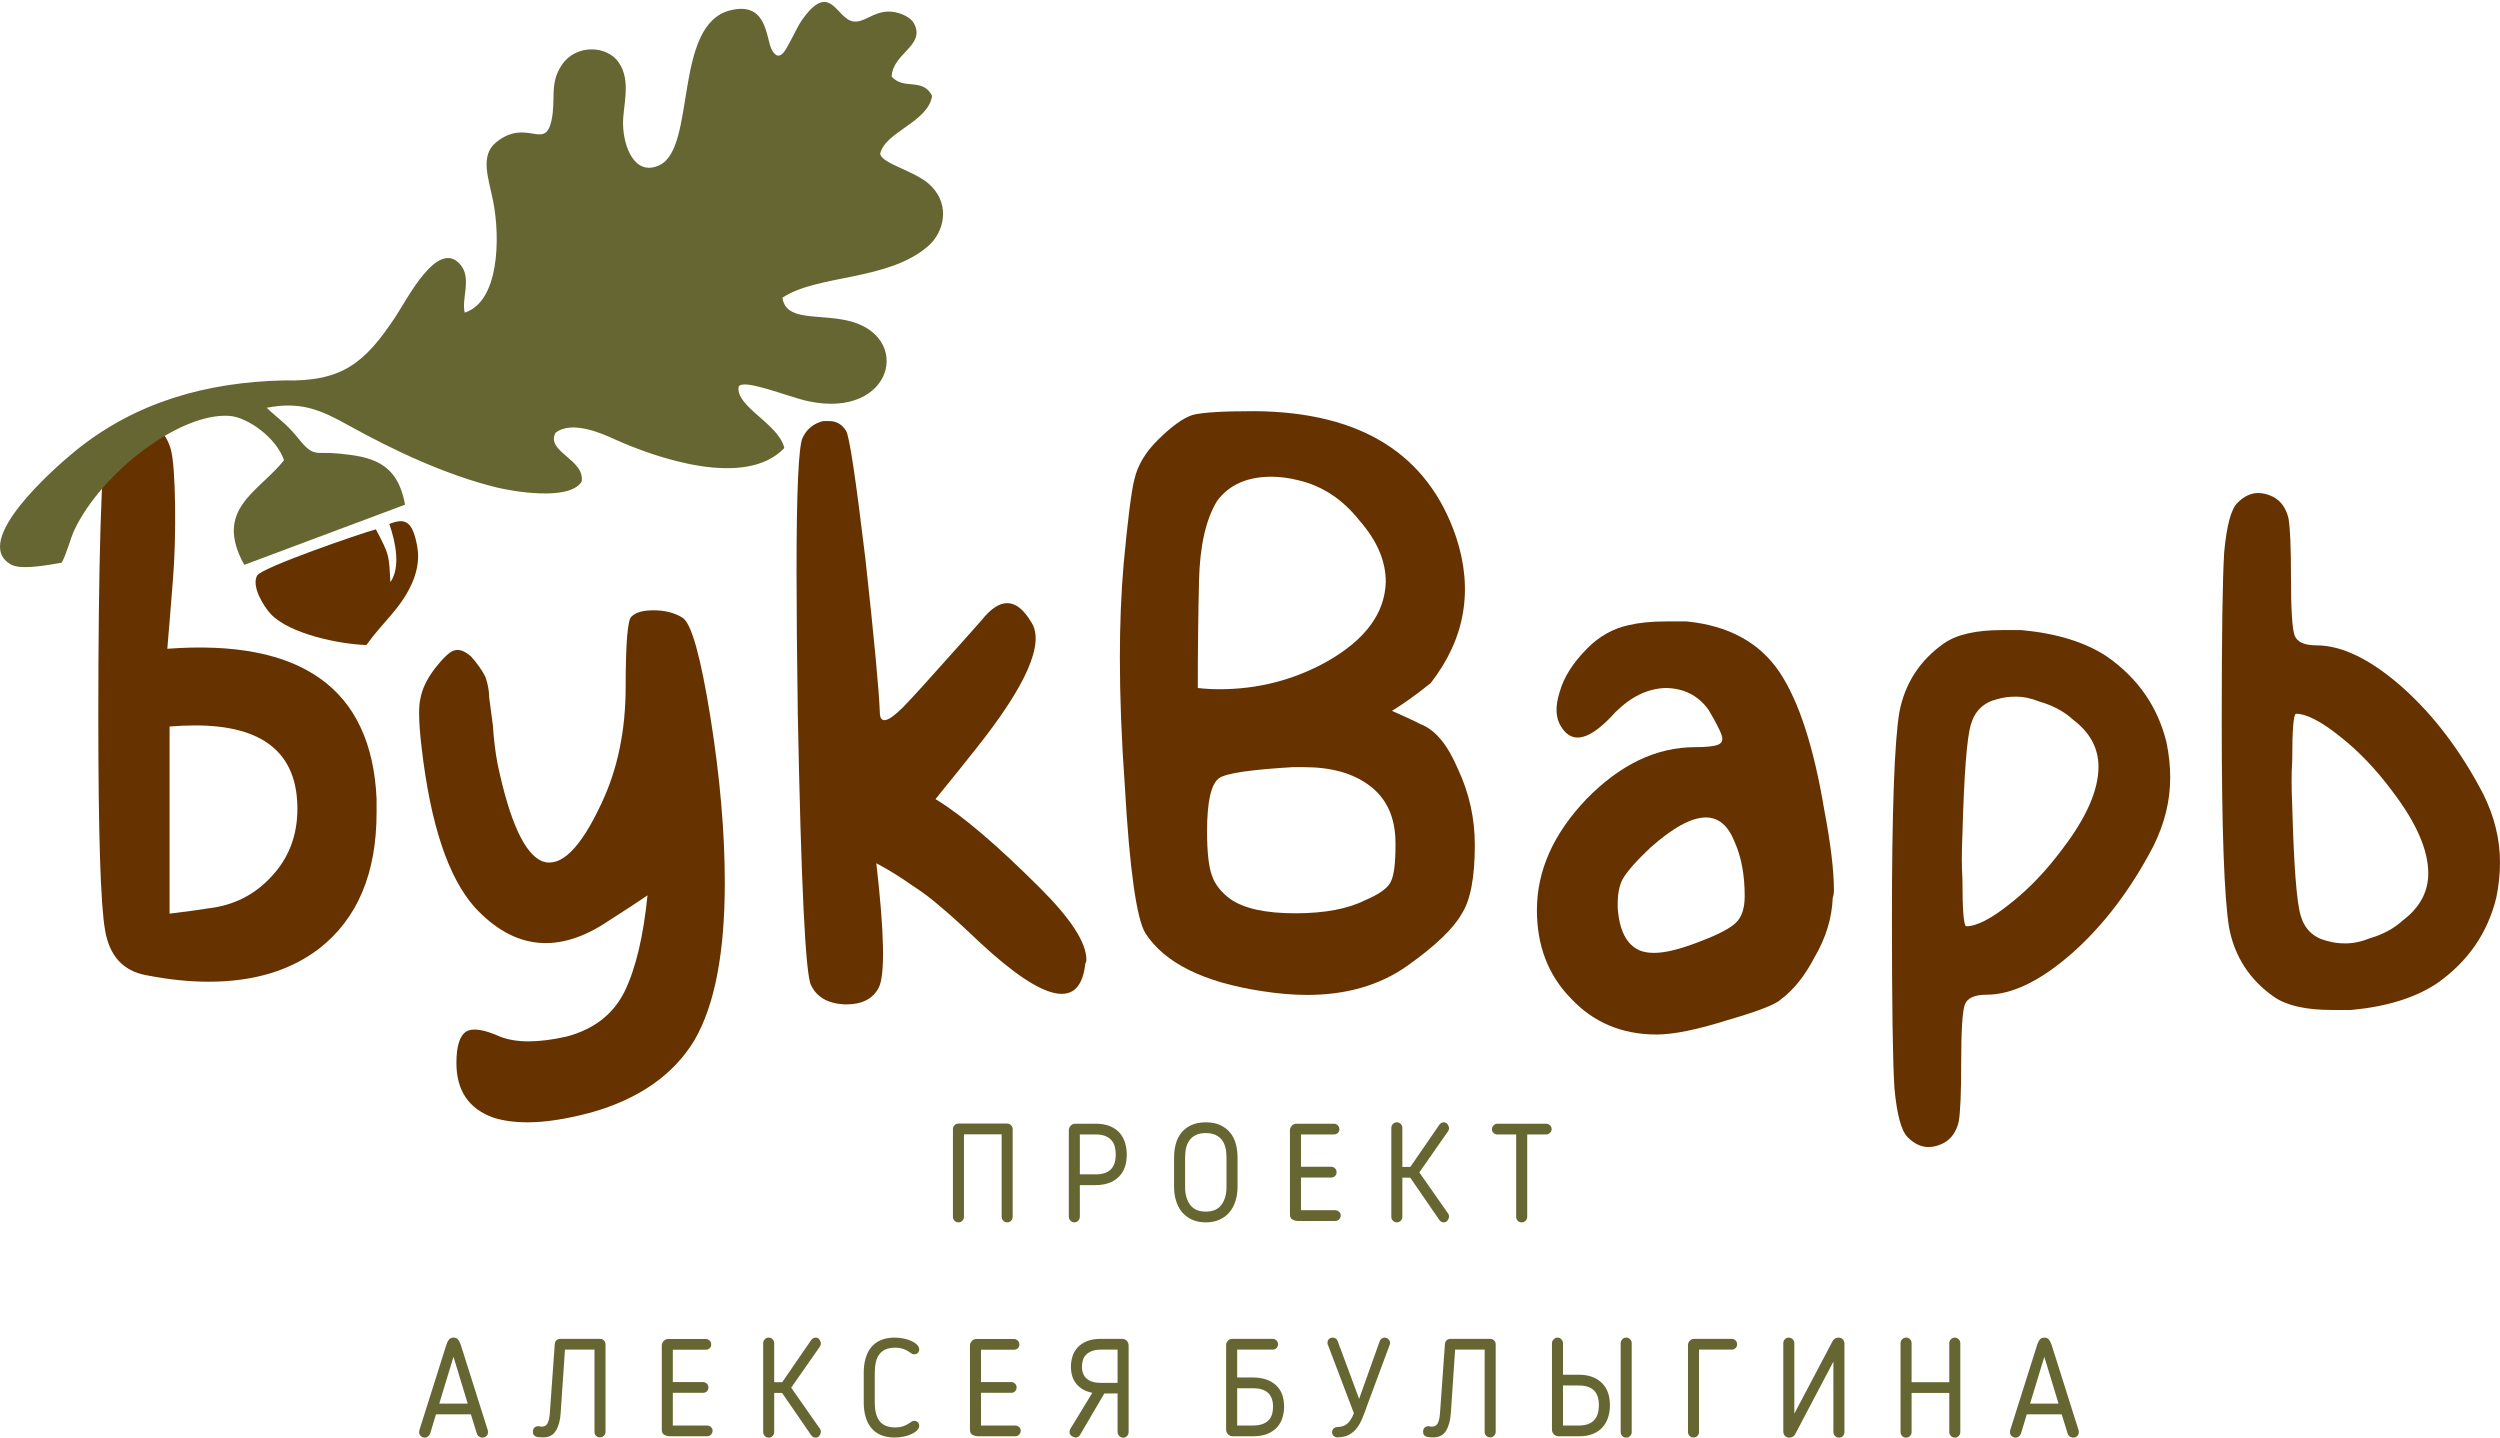
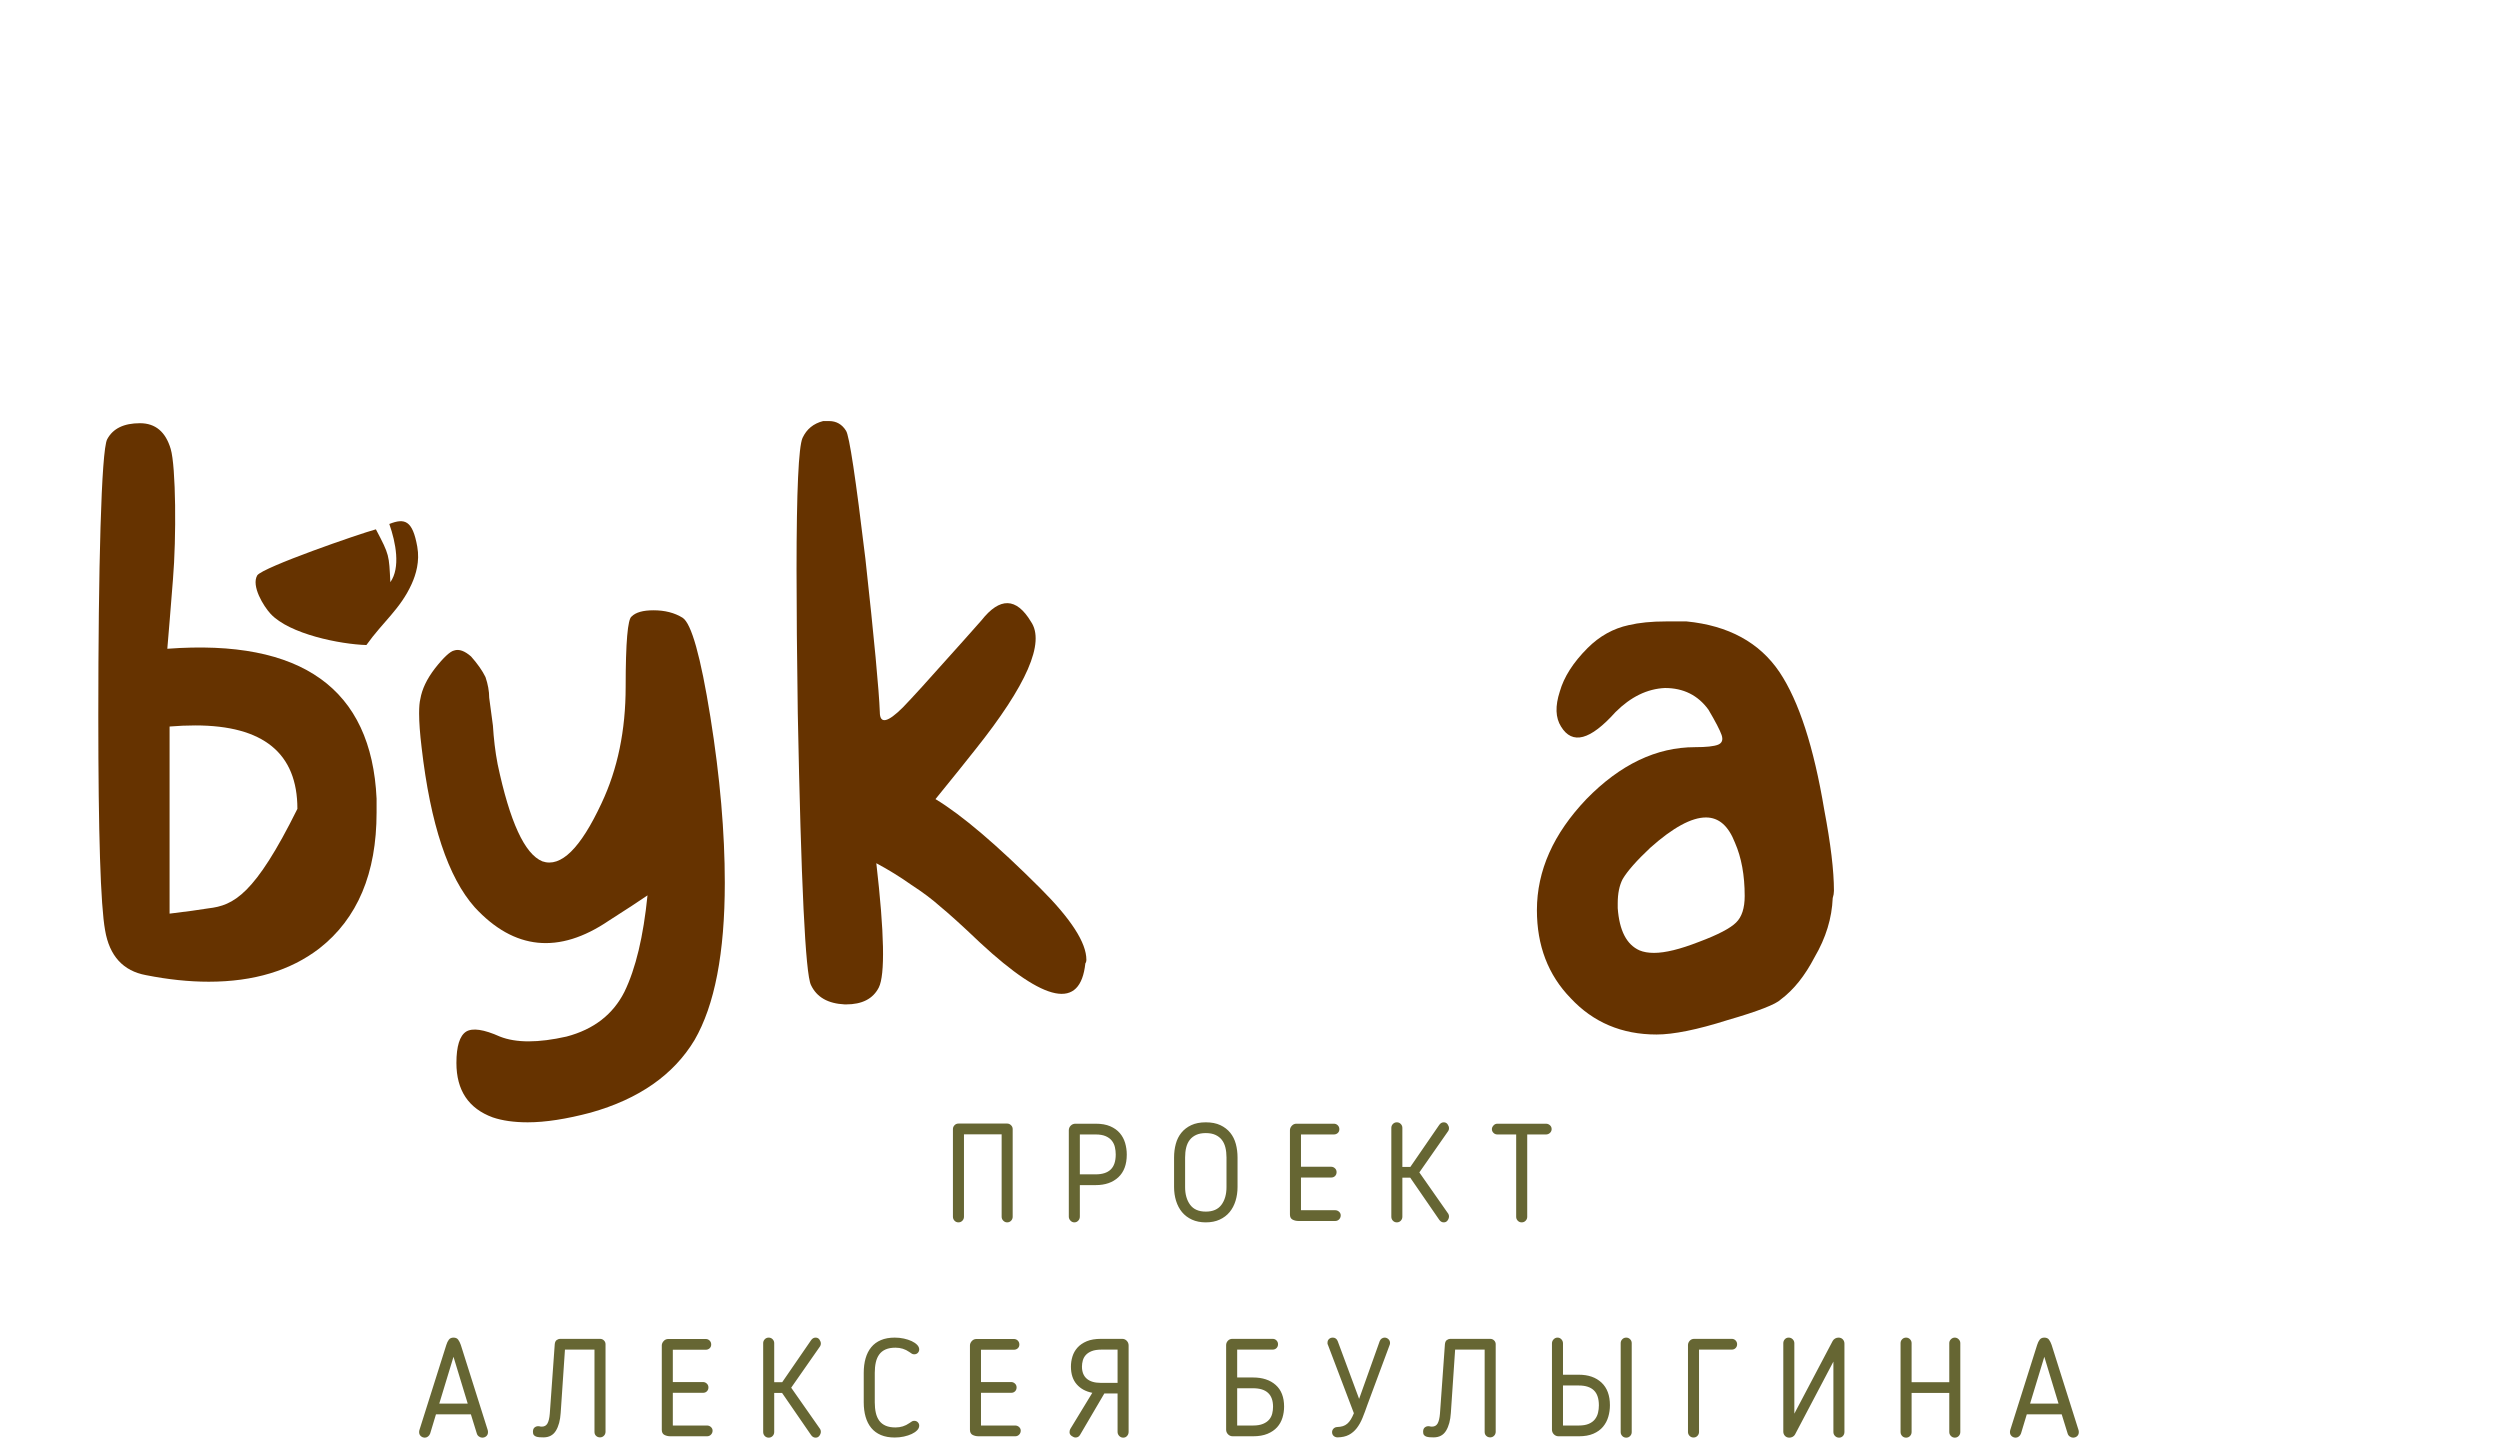
<svg xmlns="http://www.w3.org/2000/svg" width="292" height="168" viewBox="0 0 292 168" fill="none">
-   <path fill-rule="evenodd" clip-rule="evenodd" d="M19.807 106.713C19.807 103.046 19.807 95.774 19.807 84.858C20.841 84.773 21.832 84.73 22.799 84.73C30.752 84.73 34.736 87.972 34.736 94.474C34.736 97.566 33.745 100.188 31.741 102.341C29.759 104.517 27.293 105.754 24.342 106.095C23.308 106.264 21.789 106.477 19.807 106.713ZM43.985 93.28C43.391 80.444 35.243 74.602 19.542 75.776C19.718 73.942 19.904 71.231 20.203 67.653C20.607 62.811 20.552 54.507 19.938 52.437C19.343 50.436 18.155 49.431 16.348 49.431C14.476 49.431 13.187 50.045 12.518 51.308C11.822 52.623 11.482 66.65 11.482 83.643C11.482 97.395 11.747 105.732 12.274 108.653C12.782 111.659 14.389 113.408 17.053 113.897C19.629 114.409 22.074 114.665 24.386 114.665C29.627 114.665 33.922 113.365 37.29 110.785C41.762 107.288 43.985 102 43.985 94.901C43.985 94.326 43.985 93.792 43.985 93.28Z" fill="#663300" />
+   <path fill-rule="evenodd" clip-rule="evenodd" d="M19.807 106.713C19.807 103.046 19.807 95.774 19.807 84.858C20.841 84.773 21.832 84.73 22.799 84.73C30.752 84.73 34.736 87.972 34.736 94.474C29.759 104.517 27.293 105.754 24.342 106.095C23.308 106.264 21.789 106.477 19.807 106.713ZM43.985 93.28C43.391 80.444 35.243 74.602 19.542 75.776C19.718 73.942 19.904 71.231 20.203 67.653C20.607 62.811 20.552 54.507 19.938 52.437C19.343 50.436 18.155 49.431 16.348 49.431C14.476 49.431 13.187 50.045 12.518 51.308C11.822 52.623 11.482 66.65 11.482 83.643C11.482 97.395 11.747 105.732 12.274 108.653C12.782 111.659 14.389 113.408 17.053 113.897C19.629 114.409 22.074 114.665 24.386 114.665C29.627 114.665 33.922 113.365 37.29 110.785C41.762 107.288 43.985 102 43.985 94.901C43.985 94.326 43.985 93.792 43.985 93.28Z" fill="#663300" />
  <path fill-rule="evenodd" clip-rule="evenodd" d="M84.657 103.111C84.657 111.297 83.478 117.412 81.119 121.482C78.687 125.525 74.642 128.366 68.984 129.956C66.167 130.702 63.71 131.087 61.641 131.087C60.051 131.087 58.679 130.895 57.548 130.509C54.731 129.475 53.309 127.356 53.309 124.153C53.309 122.203 53.695 120.975 54.442 120.494C55.188 120.036 56.512 120.229 58.391 121.072C60.267 121.818 62.868 121.818 66.167 121.072C69.37 120.229 71.608 118.472 72.932 115.848C74.256 113.126 75.147 109.371 75.628 104.58C74.69 105.23 73.173 106.216 71.103 107.54C65.277 111.49 60.051 110.959 55.452 105.976C52.347 102.485 50.276 96.273 49.242 87.293C49.049 85.679 48.952 84.379 48.952 83.319C48.952 82.574 49 82.019 49.097 81.635C49.29 80.502 49.843 79.323 50.783 78.095C51.817 76.771 52.588 76.073 53.045 75.978C53.623 75.785 54.273 76.025 55.019 76.675C55.766 77.518 56.343 78.335 56.705 79.083C56.993 79.925 57.138 80.745 57.138 81.49C57.234 82.14 57.379 83.248 57.572 84.74C57.667 86.257 57.836 87.774 58.126 89.267C59.546 95.984 61.279 99.763 63.35 100.606C65.517 101.354 67.803 99.09 70.26 93.817C72.137 89.845 73.077 85.319 73.077 80.214C73.077 75.013 73.318 72.294 73.775 72.004C74.256 71.523 75.099 71.282 76.328 71.282C77.652 71.282 78.783 71.57 79.721 72.149C80.757 72.799 81.84 76.675 82.972 83.729C84.105 90.808 84.657 97.26 84.657 103.111Z" fill="#663300" />
  <path fill-rule="evenodd" clip-rule="evenodd" d="M93.734 51.154C94.217 50.118 95.01 49.468 96.143 49.18C96.432 49.18 96.672 49.18 96.841 49.18C97.684 49.18 98.358 49.566 98.815 50.311C99.201 50.866 99.946 55.849 101.078 65.263C102.113 74.677 102.668 80.647 102.763 83.176C102.763 84.595 103.678 84.403 105.461 82.621C106.014 82.045 106.761 81.249 107.699 80.214C111.84 75.616 114.152 73.016 114.633 72.461C116.776 69.741 118.702 69.765 120.412 72.606C122.096 75.037 119.929 80.021 113.911 87.557C112.876 88.857 111.335 90.808 109.264 93.336C112.369 95.213 116.462 98.704 121.543 103.785C125.106 107.347 126.889 110.117 126.889 112.091C126.889 112.283 126.839 112.428 126.768 112.524C126.189 117.965 122.096 117.172 114.488 110.117C112.321 108.047 110.757 106.65 109.818 105.88C108.878 105.037 107.747 104.194 106.447 103.351C105.123 102.413 103.751 101.57 102.354 100.823C103.294 108.985 103.389 113.848 102.644 115.341C101.968 116.665 100.694 117.315 98.815 117.315C98.815 117.315 98.767 117.315 98.67 117.315C96.696 117.219 95.396 116.474 94.722 115.053C94.072 113.752 93.567 103.159 93.181 83.319C93.084 76.651 93.036 71.041 93.036 66.539C93.036 57.317 93.277 52.19 93.734 51.154Z" fill="#663300" />
-   <path fill-rule="evenodd" clip-rule="evenodd" d="M162.992 98.777C162.992 98.68 162.992 98.585 162.992 98.487C162.992 95.479 161.956 93.215 159.909 91.722C158.008 90.303 155.479 89.603 152.277 89.603C151.82 89.603 151.386 89.603 151.001 89.603C146.114 89.893 143.248 90.303 142.406 90.879C141.466 91.529 140.985 93.601 140.985 97.091C140.985 99.523 141.178 101.256 141.564 102.292C141.924 103.328 142.647 104.218 143.681 104.99C145.271 106.121 147.824 106.673 151.291 106.673C154.684 106.673 157.406 106.168 159.475 105.133C161.065 104.459 162.051 103.761 162.437 103.014C162.823 102.244 162.992 100.847 162.992 98.777ZM151.724 56.114C150.591 55.824 149.531 55.681 148.498 55.681C145.681 55.681 143.562 56.619 142.164 58.498C140.84 60.664 140.142 63.77 140.047 67.815C139.95 71.956 139.902 76.145 139.902 80.359C140.745 80.454 141.588 80.502 142.43 80.502C146.931 80.502 151.122 79.419 154.974 77.278C159.475 74.725 161.763 71.618 161.859 67.96C161.859 65.503 160.825 63.12 158.753 60.76C156.803 58.305 154.444 56.764 151.724 56.114ZM172.26 98.704C172.26 102.461 171.755 105.157 170.719 106.747C169.781 108.431 167.661 110.478 164.363 112.814C161.161 115.077 157.261 116.208 152.662 116.208C151.074 116.208 149.34 116.064 147.462 115.774C140.6 114.74 136.025 112.476 133.787 109.009C132.751 107.3 131.932 101.57 131.379 91.77C130.994 86.426 130.801 81.418 130.801 76.819C130.801 72.968 130.946 69.332 131.234 65.96C131.716 60.784 132.125 57.438 132.511 55.921C132.896 54.333 133.787 52.816 135.206 51.419C136.82 49.806 138.192 48.818 139.323 48.457C140.456 48.168 142.84 48.023 146.523 48.023C158.922 48.12 166.771 53.007 170.069 62.71C172.116 68.922 171.128 74.604 167.109 79.781C165.592 81.009 164.099 82.092 162.582 83.031C163.882 83.609 165.013 84.114 165.952 84.596C167.638 85.246 169.083 86.979 170.286 89.82C171.61 92.637 172.26 95.599 172.26 98.704Z" fill="#663300" />
  <path fill-rule="evenodd" clip-rule="evenodd" d="M203.78 104.652C203.78 102.22 203.396 100.149 202.649 98.439C201.879 96.465 200.77 95.479 199.253 95.479C197.569 95.479 195.402 96.658 192.753 99.018C191.164 100.511 190.081 101.738 189.526 102.678C189.142 103.423 188.95 104.363 188.95 105.495C188.95 105.687 188.95 105.88 188.95 106.073C189.142 108.697 189.985 110.333 191.502 111.007C191.959 111.2 192.536 111.297 193.186 111.297C194.51 111.297 196.244 110.864 198.41 110.021C200.675 109.178 202.12 108.407 202.77 107.757C203.444 107.107 203.78 106.073 203.78 104.652ZM207.994 116.738C207.44 117.291 205.37 118.11 201.782 119.146C198.219 120.277 195.45 120.831 193.476 120.831C189.431 120.831 186.085 119.41 183.459 116.593C180.811 113.874 179.511 110.43 179.511 106.313C179.511 101.69 181.437 97.38 185.29 93.336C189.238 89.291 193.476 87.269 197.977 87.269C199.303 87.269 200.193 87.172 200.675 86.979C201.132 86.786 201.277 86.426 201.084 85.848C200.891 85.295 200.386 84.307 199.543 82.886C198.315 81.202 196.629 80.359 194.462 80.359C192.393 80.454 190.466 81.395 188.685 83.176C185.747 86.45 183.652 87.028 182.328 84.862C181.678 83.826 181.63 82.478 182.185 80.768C182.666 79.083 183.725 77.397 185.435 75.687C186.831 74.292 188.443 73.401 190.226 73.016C191.453 72.727 192.898 72.582 194.607 72.582C195.353 72.582 196.148 72.582 196.991 72.582C201.879 73.063 205.513 75.037 207.849 78.504C210.113 81.9 211.847 87.245 213.073 94.587C213.821 98.537 214.205 101.69 214.205 104.049C214.205 104.314 214.157 104.604 214.061 104.892C213.964 107.252 213.266 109.54 211.942 111.802C210.811 113.969 209.511 115.607 207.994 116.738Z" fill="#663300" />
-   <path fill-rule="evenodd" clip-rule="evenodd" d="M242.142 84.066C241.13 83.128 239.806 82.405 238.217 81.947C237.277 81.562 236.339 81.369 235.4 81.369C234.653 81.369 233.955 81.466 233.281 81.659C231.691 82.045 230.657 83.031 230.2 84.619C229.717 86.233 229.405 90.495 229.212 97.453C229.117 99.523 229.117 101.28 229.212 102.678C229.212 106.264 229.357 108.095 229.646 108.19C230.874 108.19 232.607 107.3 234.846 105.495C236.989 103.809 239.011 101.69 240.889 99.163C243.706 95.479 245.102 92.277 245.102 89.555C245.102 87.388 244.116 85.559 242.142 84.066ZM232.029 116.184C230.633 116.184 229.791 116.569 229.5 117.315C229.212 118.062 229.067 120.374 229.067 124.225C229.067 127.62 228.972 129.883 228.779 131.016C228.49 132.219 227.888 133.061 226.95 133.543C226.371 133.833 225.793 133.976 225.24 133.976C224.397 133.976 223.578 133.592 222.833 132.845C222.061 132.099 221.556 130.173 221.266 127.066C221.074 123.96 220.978 117.388 220.978 107.323C220.978 94.708 221.266 86.667 221.845 83.176C222.495 79.804 224.252 77.109 227.069 75.135C228.562 74.099 230.824 73.594 233.834 73.594C234.484 73.594 235.255 73.594 236.098 73.594C240.239 73.978 243.585 75.013 246.114 76.699C249.726 79.228 252.036 82.573 253.048 86.714C253.336 88.112 253.481 89.484 253.481 90.808C253.481 93.529 252.831 96.201 251.507 98.849C248.907 103.833 245.777 107.974 242.118 111.248C238.385 114.547 235.015 116.184 232.029 116.184Z" fill="#663300" />
-   <path fill-rule="evenodd" clip-rule="evenodd" d="M280.661 107.492C279.649 108.431 278.325 109.154 276.736 109.612C275.796 109.997 274.858 110.19 273.919 110.19C273.172 110.19 272.474 110.093 271.8 109.9C270.21 109.514 269.176 108.528 268.719 106.94C268.236 105.326 267.924 101.064 267.731 94.106C267.636 92.036 267.636 90.279 267.731 88.881C267.731 85.295 267.876 83.464 268.165 83.369C269.393 83.369 271.126 84.259 273.365 86.064C275.508 87.75 277.53 89.869 279.408 92.396C282.225 96.08 283.621 99.282 283.621 102.004C283.621 104.171 282.635 105.999 280.661 107.492ZM270.548 75.375C269.152 75.375 268.31 74.99 268.02 74.244C267.731 73.497 267.586 71.185 267.586 67.334C267.586 63.938 267.491 61.676 267.298 60.543C267.009 59.34 266.407 58.498 265.469 58.016C264.89 57.726 264.312 57.583 263.759 57.583C262.916 57.583 262.097 57.967 261.352 58.714C260.581 59.46 260.075 61.386 259.785 64.493C259.593 67.598 259.497 74.171 259.497 84.235C259.497 96.851 259.785 104.892 260.364 108.383C261.014 111.754 262.771 114.45 265.588 116.424C267.081 117.46 269.343 117.965 272.353 117.965C273.003 117.965 273.774 117.965 274.617 117.965C278.758 117.581 282.104 116.545 284.633 114.86C288.245 112.331 290.555 108.985 291.567 104.844C291.855 103.447 292 102.075 292 100.751C292 98.03 291.35 95.358 290.026 92.71C287.426 87.726 284.297 83.585 280.637 80.311C276.904 77.011 273.534 75.375 270.548 75.375Z" fill="#663300" />
  <path fill-rule="evenodd" clip-rule="evenodd" d="M118.281 142.112C118.281 142.295 118.22 142.451 118.096 142.58C117.973 142.709 117.82 142.773 117.637 142.773C117.465 142.773 117.314 142.709 117.186 142.58C117.057 142.451 116.992 142.295 116.992 142.112V132.489H112.592V142.112C112.592 142.295 112.53 142.451 112.406 142.58C112.283 142.709 112.129 142.773 111.947 142.773C111.764 142.773 111.611 142.709 111.488 142.58C111.364 142.451 111.302 142.295 111.302 142.112V131.877C111.302 131.705 111.364 131.555 111.488 131.426C111.611 131.297 111.764 131.232 111.947 131.232H117.637C117.809 131.232 117.959 131.297 118.088 131.426C118.217 131.555 118.281 131.705 118.281 131.877V142.112ZM126.126 138.421V142.096C126.126 142.279 126.065 142.437 125.941 142.572C125.818 142.706 125.664 142.773 125.482 142.773C125.31 142.773 125.159 142.706 125.031 142.572C124.902 142.437 124.837 142.279 124.837 142.096V132.022C124.837 131.808 124.912 131.624 125.063 131.474C125.213 131.324 125.396 131.249 125.61 131.249H127.98C128.646 131.249 129.21 131.348 129.672 131.547C130.135 131.746 130.508 132.012 130.793 132.344C131.077 132.678 131.284 133.062 131.414 133.497C131.542 133.932 131.607 134.386 131.607 134.859C131.607 136.009 131.279 136.89 130.624 137.503C129.968 138.115 129.087 138.421 127.98 138.421H126.126ZM126.126 137.164H127.98C128.754 137.164 129.337 136.976 129.729 136.6C130.121 136.224 130.317 135.638 130.317 134.843C130.317 134.553 130.285 134.268 130.221 133.988C130.156 133.709 130.038 133.46 129.866 133.239C129.694 133.019 129.455 132.842 129.149 132.707C128.842 132.573 128.453 132.505 127.98 132.505H126.126V137.164ZM140.838 142.773C140.225 142.773 139.685 142.666 139.218 142.451C138.751 142.236 138.363 141.943 138.057 141.573C137.751 141.201 137.52 140.764 137.364 140.259C137.208 139.753 137.131 139.216 137.131 138.647V135.198C137.131 134.639 137.198 134.109 137.332 133.61C137.466 133.11 137.684 132.675 137.985 132.304C138.286 131.934 138.67 131.638 139.137 131.418C139.605 131.198 140.172 131.087 140.838 131.087C141.504 131.087 142.071 131.198 142.538 131.418C143.006 131.638 143.39 131.934 143.691 132.304C143.991 132.675 144.209 133.11 144.344 133.61C144.478 134.109 144.545 134.639 144.545 135.198V138.647C144.545 139.216 144.467 139.753 144.311 140.259C144.156 140.764 143.924 141.201 143.618 141.573C143.312 141.943 142.925 142.236 142.458 142.451C141.99 142.666 141.45 142.773 140.838 142.773ZM140.838 132.344C140.397 132.344 140.024 132.414 139.717 132.554C139.412 132.694 139.161 132.887 138.968 133.134C138.775 133.382 138.635 133.68 138.549 134.029C138.463 134.378 138.42 134.768 138.42 135.198V138.647C138.42 139.496 138.616 140.186 139.008 140.718C139.401 141.25 140.01 141.516 140.838 141.516C141.665 141.516 142.275 141.25 142.667 140.718C143.059 140.186 143.255 139.496 143.255 138.647V135.198C143.255 134.768 143.212 134.378 143.126 134.029C143.041 133.68 142.901 133.382 142.708 133.134C142.514 132.887 142.264 132.694 141.958 132.554C141.652 132.414 141.278 132.344 140.838 132.344ZM156.597 141.951C156.597 142.134 156.535 142.29 156.411 142.419C156.287 142.548 156.134 142.612 155.952 142.612H151.681C151.412 142.612 151.175 142.558 150.971 142.451C150.767 142.343 150.665 142.144 150.665 141.854V132.006C150.665 131.824 150.738 131.651 150.883 131.49C151.028 131.329 151.208 131.249 151.422 131.249H155.791C155.973 131.249 156.126 131.31 156.25 131.434C156.374 131.557 156.436 131.71 156.436 131.893C156.436 132.076 156.374 132.224 156.25 132.336C156.126 132.449 155.973 132.505 155.791 132.505H151.955V136.277H155.484C155.646 136.277 155.791 136.337 155.92 136.455C156.049 136.573 156.113 136.724 156.113 136.906C156.113 137.089 156.054 137.239 155.936 137.357C155.818 137.476 155.667 137.535 155.484 137.535H151.955V141.354H155.952C156.124 141.354 156.274 141.414 156.403 141.532C156.532 141.65 156.597 141.79 156.597 141.951ZM163.796 136.294H164.731L168.1 131.394C168.24 131.19 168.417 131.087 168.632 131.087C168.825 131.087 168.975 131.165 169.083 131.321C169.191 131.477 169.244 131.63 169.244 131.781C169.244 131.888 169.218 131.99 169.164 132.087L165.779 136.938L169.164 141.774C169.218 141.871 169.244 141.973 169.244 142.08C169.244 142.231 169.191 142.384 169.083 142.539C168.975 142.695 168.825 142.773 168.632 142.773C168.417 142.773 168.24 142.671 168.1 142.467L164.715 137.551H163.796V142.112C163.796 142.295 163.735 142.451 163.611 142.58C163.488 142.709 163.334 142.773 163.151 142.773C162.969 142.773 162.816 142.709 162.692 142.58C162.569 142.451 162.507 142.295 162.507 142.112V131.732C162.507 131.56 162.569 131.41 162.692 131.281C162.816 131.152 162.969 131.087 163.151 131.087C163.334 131.087 163.488 131.152 163.611 131.281C163.735 131.41 163.796 131.56 163.796 131.732V136.294ZM177.089 132.505H174.897C174.714 132.505 174.561 132.444 174.437 132.32C174.314 132.197 174.252 132.049 174.252 131.877C174.252 131.738 174.314 131.598 174.437 131.458C174.561 131.318 174.714 131.249 174.897 131.249H180.57C180.743 131.249 180.896 131.308 181.03 131.426C181.164 131.544 181.231 131.694 181.231 131.877C181.231 132.049 181.167 132.197 181.038 132.32C180.909 132.444 180.753 132.505 180.57 132.505H178.379V142.128C178.379 142.301 178.317 142.451 178.193 142.58C178.069 142.709 177.916 142.773 177.734 142.773C177.551 142.773 177.398 142.709 177.274 142.58C177.151 142.451 177.089 142.301 177.089 142.128V132.505ZM50.244 167.435C50.19 167.585 50.104 167.703 49.986 167.789C49.868 167.875 49.749 167.918 49.631 167.918C49.449 167.918 49.29 167.859 49.156 167.741C49.022 167.623 48.954 167.467 48.954 167.273C48.954 167.241 48.958 167.198 48.963 167.144C48.968 167.091 48.976 167.053 48.987 167.032L52.13 157.087C52.205 156.839 52.305 156.635 52.428 156.474C52.552 156.313 52.732 156.233 52.968 156.233C53.215 156.233 53.398 156.313 53.516 156.474C53.634 156.635 53.736 156.839 53.823 157.087L56.965 167.032C56.976 167.053 56.984 167.091 56.989 167.144C56.995 167.198 56.997 167.241 56.997 167.273C56.997 167.467 56.933 167.623 56.804 167.741C56.675 167.859 56.514 167.918 56.321 167.918C56.202 167.918 56.079 167.875 55.95 167.789C55.821 167.703 55.735 167.585 55.692 167.435L54.999 165.194H50.921L50.244 167.435ZM51.308 163.937H54.629L52.968 158.473L51.308 163.937ZM70.726 167.257C70.715 167.44 70.648 167.591 70.524 167.709C70.4 167.827 70.253 167.886 70.081 167.886C69.898 167.886 69.746 167.827 69.621 167.709C69.498 167.591 69.436 167.44 69.436 167.257V157.635H65.987L65.487 165.033C65.433 165.893 65.248 166.583 64.931 167.104C64.614 167.625 64.128 167.886 63.473 167.886C63.312 167.886 63.158 167.881 63.013 167.87C62.868 167.859 62.739 167.835 62.626 167.797C62.514 167.76 62.422 167.698 62.352 167.612C62.282 167.526 62.247 167.403 62.247 167.241C62.247 167.005 62.309 166.836 62.433 166.734C62.557 166.632 62.694 166.581 62.844 166.581C62.951 166.581 63.024 166.589 63.061 166.605C63.099 166.621 63.177 166.629 63.295 166.629C63.585 166.629 63.8 166.508 63.94 166.266C64.079 166.024 64.171 165.645 64.214 165.13L64.794 157.006C64.816 156.77 64.893 156.606 65.028 156.514C65.162 156.423 65.288 156.378 65.407 156.378H70.081C70.264 156.378 70.417 156.439 70.54 156.563C70.664 156.686 70.726 156.834 70.726 157.006V167.257ZM83.229 167.096C83.229 167.279 83.167 167.435 83.043 167.564C82.919 167.693 82.766 167.757 82.584 167.757H78.313C78.043 167.757 77.807 167.703 77.603 167.596C77.399 167.489 77.297 167.289 77.297 166.999V157.151C77.297 156.969 77.37 156.796 77.515 156.635C77.66 156.474 77.84 156.394 78.054 156.394H82.423C82.605 156.394 82.758 156.455 82.882 156.579C83.006 156.702 83.068 156.855 83.068 157.039C83.068 157.221 83.006 157.369 82.882 157.482C82.758 157.594 82.605 157.651 82.423 157.651H78.586V161.422H82.116C82.278 161.422 82.423 161.482 82.552 161.6C82.68 161.718 82.745 161.869 82.745 162.051C82.745 162.234 82.686 162.384 82.568 162.502C82.45 162.621 82.299 162.68 82.116 162.68H78.586V166.5H82.584C82.756 166.5 82.906 166.559 83.035 166.677C83.164 166.795 83.229 166.935 83.229 167.096ZM90.428 161.439H91.363L94.732 156.539C94.872 156.335 95.049 156.233 95.264 156.233C95.457 156.233 95.607 156.31 95.715 156.466C95.823 156.622 95.876 156.775 95.876 156.926C95.876 157.033 95.85 157.135 95.796 157.232L92.411 162.083L95.796 166.919C95.85 167.016 95.876 167.118 95.876 167.225C95.876 167.376 95.823 167.529 95.715 167.685C95.607 167.84 95.457 167.918 95.264 167.918C95.049 167.918 94.872 167.816 94.732 167.612L91.347 162.696H90.428V167.257C90.428 167.44 90.367 167.596 90.243 167.725C90.12 167.854 89.966 167.918 89.783 167.918C89.601 167.918 89.448 167.854 89.324 167.725C89.201 167.596 89.139 167.44 89.139 167.257V156.877C89.139 156.705 89.201 156.555 89.324 156.426C89.448 156.297 89.601 156.233 89.783 156.233C89.966 156.233 90.12 156.297 90.243 156.426C90.367 156.555 90.428 156.705 90.428 156.877V161.439ZM100.884 160.343C100.884 159.719 100.957 159.155 101.102 158.65C101.247 158.145 101.467 157.713 101.763 157.353C102.058 156.993 102.434 156.716 102.891 156.523C103.348 156.329 103.888 156.233 104.51 156.233C104.876 156.233 105.231 156.27 105.575 156.345C105.918 156.42 106.222 156.52 106.485 156.643C106.748 156.767 106.961 156.912 107.122 157.079C107.283 157.245 107.364 157.425 107.364 157.618C107.364 157.769 107.31 157.901 107.203 158.014C107.095 158.126 106.955 158.183 106.783 158.183C106.665 158.183 106.571 158.159 106.501 158.11C106.432 158.062 106.332 157.995 106.203 157.909C105.73 157.575 105.193 157.409 104.591 157.409C104.14 157.409 103.758 157.476 103.447 157.61C103.135 157.745 102.885 157.941 102.697 158.199C102.509 158.457 102.375 158.766 102.295 159.125C102.214 159.486 102.173 159.891 102.173 160.343V163.792C102.173 164.243 102.214 164.649 102.295 165.009C102.375 165.369 102.509 165.678 102.697 165.936C102.885 166.193 103.135 166.389 103.447 166.524C103.758 166.659 104.14 166.726 104.591 166.726C105.193 166.726 105.73 166.559 106.203 166.226C106.343 166.14 106.445 166.073 106.51 166.024C106.574 165.976 106.665 165.952 106.783 165.952C106.955 165.952 107.095 166.008 107.203 166.121C107.31 166.234 107.364 166.365 107.364 166.516C107.364 166.71 107.283 166.889 107.122 167.056C106.961 167.222 106.748 167.368 106.485 167.491C106.222 167.615 105.918 167.714 105.575 167.789C105.231 167.864 104.876 167.902 104.51 167.902C103.888 167.902 103.348 167.805 102.891 167.612C102.434 167.419 102.058 167.142 101.763 166.782C101.467 166.422 101.247 165.989 101.102 165.484C100.957 164.98 100.884 164.415 100.884 163.792V160.343ZM119.222 167.096C119.222 167.279 119.16 167.435 119.037 167.564C118.913 167.693 118.76 167.757 118.577 167.757H114.306C114.037 167.757 113.801 167.703 113.597 167.596C113.393 167.489 113.29 167.289 113.29 166.999V157.151C113.29 156.969 113.363 156.796 113.508 156.635C113.653 156.474 113.833 156.394 114.048 156.394H118.416C118.599 156.394 118.752 156.455 118.875 156.579C118.999 156.702 119.061 156.855 119.061 157.039C119.061 157.221 118.999 157.369 118.875 157.482C118.752 157.594 118.599 157.651 118.416 157.651H114.58V161.422H118.11C118.271 161.422 118.416 161.482 118.545 161.6C118.674 161.718 118.738 161.869 118.738 162.051C118.738 162.234 118.679 162.384 118.561 162.502C118.443 162.621 118.293 162.68 118.11 162.68H114.58V166.5H118.577C118.749 166.5 118.899 166.559 119.029 166.677C119.158 166.795 119.222 166.935 119.222 167.096ZM125.084 159.617C125.084 159.219 125.143 158.827 125.261 158.44C125.38 158.054 125.576 157.708 125.849 157.401C126.124 157.095 126.483 156.847 126.93 156.659C127.375 156.471 127.932 156.378 128.598 156.378H131.08C131.284 156.378 131.459 156.453 131.604 156.603C131.749 156.753 131.822 156.937 131.822 157.151V167.241C131.822 167.424 131.763 167.583 131.644 167.717C131.526 167.851 131.375 167.918 131.193 167.918C131.01 167.918 130.855 167.851 130.725 167.717C130.596 167.583 130.532 167.424 130.532 167.241V162.76H128.985L126.148 167.596C126.03 167.8 125.852 167.902 125.616 167.902C125.487 167.902 125.339 167.843 125.173 167.725C125.006 167.607 124.923 167.462 124.923 167.289C124.923 167.15 124.949 167.026 125.003 166.919L127.582 162.68C126.809 162.53 126.199 162.196 125.753 161.68C125.307 161.165 125.084 160.477 125.084 159.617ZM126.373 159.617C126.373 160.241 126.561 160.713 126.938 161.036C127.314 161.358 127.856 161.519 128.566 161.519H130.532V157.635H128.662C128.189 157.635 127.805 157.694 127.51 157.812C127.214 157.93 126.983 158.083 126.817 158.271C126.65 158.459 126.534 158.672 126.47 158.908C126.406 159.144 126.373 159.381 126.373 159.617ZM144.502 157.635V160.89H146.355C147.462 160.89 148.343 161.181 148.999 161.761C149.654 162.341 149.982 163.185 149.982 164.292C149.982 164.743 149.917 165.178 149.789 165.597C149.659 166.016 149.452 166.384 149.168 166.701C148.883 167.018 148.51 167.273 148.047 167.467C147.586 167.66 147.021 167.757 146.355 167.757H143.985C143.771 167.757 143.588 167.682 143.438 167.532C143.287 167.381 143.212 167.198 143.212 166.983V157.103C143.212 156.92 143.279 156.753 143.414 156.603C143.548 156.453 143.722 156.378 143.937 156.378H148.644C148.826 156.378 148.977 156.439 149.095 156.563C149.213 156.686 149.273 156.834 149.273 157.006C149.273 157.189 149.213 157.339 149.095 157.457C148.977 157.575 148.826 157.635 148.644 157.635H144.502ZM146.355 166.5C146.828 166.5 147.217 166.435 147.524 166.306C147.83 166.177 148.069 166.011 148.241 165.807C148.413 165.602 148.531 165.369 148.596 165.106C148.66 164.842 148.692 164.576 148.692 164.308C148.692 162.868 147.913 162.148 146.355 162.148H144.502V166.5H146.355ZM159.712 164.082C159.519 164.641 159.329 165.151 159.141 165.613C158.952 166.075 158.729 166.473 158.472 166.806C158.213 167.139 157.907 167.4 157.553 167.588C157.198 167.776 156.758 167.875 156.231 167.886C156.049 167.886 155.895 167.829 155.771 167.717C155.648 167.604 155.586 167.456 155.586 167.273C155.586 167.123 155.64 166.989 155.747 166.871C155.855 166.752 156 166.688 156.183 166.677C156.441 166.667 156.663 166.632 156.852 166.573C157.04 166.513 157.209 166.419 157.359 166.29C157.51 166.161 157.647 165.998 157.77 165.799C157.894 165.6 158.015 165.355 158.133 165.065L155.087 157.039C155.065 157.017 155.054 156.982 155.054 156.934C155.054 156.886 155.054 156.845 155.054 156.812C155.054 156.641 155.114 156.501 155.232 156.394C155.35 156.286 155.5 156.233 155.683 156.233C155.801 156.233 155.912 156.267 156.014 156.337C156.116 156.407 156.193 156.512 156.247 156.651L158.745 163.389L161.147 156.651C161.201 156.512 161.281 156.407 161.389 156.337C161.496 156.267 161.609 156.233 161.728 156.233C161.889 156.233 162.034 156.292 162.162 156.41C162.291 156.528 162.356 156.678 162.356 156.861C162.356 156.947 162.345 157.012 162.324 157.055L159.712 164.082ZM174.698 167.257C174.687 167.44 174.62 167.591 174.496 167.709C174.373 167.827 174.225 167.886 174.053 167.886C173.871 167.886 173.717 167.827 173.593 167.709C173.47 167.591 173.408 167.44 173.408 167.257V157.635H169.959L169.459 165.033C169.405 165.893 169.22 166.583 168.903 167.104C168.586 167.625 168.1 167.886 167.445 167.886C167.284 167.886 167.13 167.881 166.985 167.87C166.84 167.859 166.711 167.835 166.598 167.797C166.486 167.76 166.394 167.698 166.324 167.612C166.254 167.526 166.219 167.403 166.219 167.241C166.219 167.005 166.281 166.836 166.405 166.734C166.529 166.632 166.666 166.581 166.816 166.581C166.923 166.581 166.996 166.589 167.033 166.605C167.071 166.621 167.149 166.629 167.267 166.629C167.557 166.629 167.772 166.508 167.912 166.266C168.051 166.024 168.143 165.645 168.186 165.13L168.766 157.006C168.788 156.77 168.865 156.606 169 156.514C169.134 156.423 169.26 156.378 169.379 156.378H174.053C174.236 156.378 174.389 156.439 174.512 156.563C174.636 156.686 174.698 156.834 174.698 157.006V167.257ZM184.412 160.568C185.519 160.568 186.4 160.874 187.056 161.487C187.711 162.099 188.039 162.981 188.039 164.131C188.039 164.603 187.974 165.057 187.845 165.492C187.716 165.928 187.509 166.314 187.225 166.653C186.94 166.991 186.567 167.26 186.104 167.459C185.643 167.658 185.078 167.757 184.412 167.757H182.042C181.828 167.757 181.645 167.682 181.495 167.532C181.344 167.381 181.269 167.198 181.269 166.983V156.91C181.269 156.727 181.334 156.568 181.463 156.434C181.591 156.3 181.742 156.233 181.914 156.233C182.096 156.233 182.25 156.3 182.373 156.434C182.497 156.568 182.558 156.727 182.558 156.91V160.568H184.412ZM182.558 166.5H184.412C184.885 166.5 185.274 166.432 185.581 166.298C185.887 166.164 186.126 165.984 186.298 165.759C186.47 165.533 186.588 165.28 186.652 165.001C186.717 164.721 186.749 164.437 186.749 164.147C186.749 163.352 186.553 162.766 186.161 162.389C185.769 162.014 185.186 161.826 184.412 161.826H182.558V166.5ZM189.296 167.273C189.296 167.446 189.357 167.596 189.482 167.725C189.605 167.854 189.758 167.918 189.941 167.918C190.123 167.918 190.277 167.854 190.4 167.725C190.524 167.596 190.585 167.446 190.585 167.273V156.877C190.585 156.705 190.524 156.555 190.4 156.426C190.277 156.297 190.123 156.233 189.941 156.233C189.758 156.233 189.605 156.297 189.482 156.426C189.357 156.555 189.296 156.705 189.296 156.877V167.273ZM198.446 167.257C198.446 167.43 198.384 167.58 198.261 167.709C198.137 167.838 197.984 167.902 197.801 167.902C197.619 167.902 197.465 167.838 197.342 167.709C197.218 167.58 197.156 167.43 197.156 167.257V157.103C197.156 156.92 197.224 156.753 197.358 156.603C197.492 156.453 197.667 156.378 197.882 156.378H202.266C202.449 156.378 202.599 156.439 202.717 156.563C202.836 156.686 202.895 156.834 202.895 157.006C202.895 157.189 202.836 157.339 202.717 157.457C202.599 157.575 202.449 157.635 202.266 157.635H198.446V167.257ZM208.999 167.918C208.784 167.918 208.612 167.848 208.483 167.709C208.354 167.569 208.289 167.403 208.289 167.209V156.894C208.289 156.71 208.349 156.555 208.467 156.426C208.585 156.297 208.735 156.233 208.918 156.233C209.101 156.233 209.257 156.297 209.386 156.426C209.515 156.555 209.579 156.71 209.579 156.894V165.114L214.06 156.619C214.125 156.501 214.219 156.407 214.342 156.337C214.465 156.267 214.597 156.233 214.737 156.233C214.941 156.233 215.108 156.3 215.236 156.434C215.365 156.568 215.43 156.737 215.43 156.942V167.257C215.43 167.44 215.371 167.596 215.253 167.725C215.134 167.854 214.984 167.918 214.802 167.918C214.619 167.918 214.463 167.854 214.334 167.725C214.205 167.596 214.141 167.44 214.141 167.257V159.037L209.659 167.548C209.595 167.666 209.501 167.757 209.378 167.821C209.254 167.886 209.127 167.918 208.999 167.918ZM228.964 167.257C228.964 167.44 228.903 167.596 228.779 167.725C228.656 167.854 228.503 167.918 228.32 167.918C228.148 167.918 227.998 167.854 227.869 167.725C227.74 167.596 227.675 167.44 227.675 167.257V162.696H223.275V167.257C223.275 167.44 223.213 167.596 223.089 167.725C222.966 167.854 222.812 167.918 222.63 167.918C222.447 167.918 222.294 167.854 222.171 167.725C222.047 167.596 221.985 167.44 221.985 167.257V156.877C221.985 156.705 222.047 156.555 222.171 156.426C222.294 156.297 222.447 156.233 222.63 156.233C222.812 156.233 222.966 156.297 223.089 156.426C223.213 156.555 223.275 156.705 223.275 156.877V161.439H227.675V156.877C227.675 156.705 227.74 156.555 227.869 156.426C227.998 156.297 228.148 156.233 228.32 156.233C228.492 156.233 228.642 156.297 228.771 156.426C228.9 156.555 228.964 156.705 228.964 156.877V167.257ZM236.052 167.435C235.998 167.585 235.912 167.703 235.794 167.789C235.676 167.875 235.557 167.918 235.439 167.918C235.257 167.918 235.098 167.859 234.964 167.741C234.83 167.623 234.762 167.467 234.762 167.273C234.762 167.241 234.765 167.198 234.771 167.144C234.776 167.091 234.784 167.053 234.795 167.032L237.938 157.087C238.013 156.839 238.113 156.635 238.236 156.474C238.359 156.313 238.539 156.233 238.776 156.233C239.023 156.233 239.206 156.313 239.324 156.474C239.442 156.635 239.544 156.839 239.63 157.087L242.773 167.032C242.784 167.053 242.792 167.091 242.797 167.144C242.802 167.198 242.805 167.241 242.805 167.273C242.805 167.467 242.741 167.623 242.612 167.741C242.483 167.859 242.322 167.918 242.129 167.918C242.01 167.918 241.887 167.875 241.758 167.789C241.629 167.703 241.543 167.585 241.5 167.435L240.807 165.194H236.729L236.052 167.435ZM237.115 163.937H240.436L238.776 158.473L237.115 163.937Z" fill="#666633" />
-   <path fill-rule="evenodd" clip-rule="evenodd" d="M104.149 8.953C104.23 6.239 108.15 5.312 106.755 2.743C106.267 1.845 104.755 1.31 103.687 1.352C101.903 1.421 100.943 2.671 99.669 2.503C97.741 2.248 97.022 -2.144 93.918 1.999C93.082 3.116 92.876 3.838 92.256 4.914C91.864 5.595 91.096 7.471 90.174 5.866C89.426 4.566 89.713 0.088 85.267 1.214C78.619 2.898 81.34 17.216 77.051 19.28C74.161 20.671 72.813 17.166 72.772 14.504C72.738 12.31 73.783 9.502 72.263 7.287C70.909 5.312 67.32 5.126 65.654 7.535C64.119 9.755 64.972 11.595 64.402 14.126C63.615 17.61 61.532 13.773 57.989 16.587C55.987 18.177 57.088 20.848 57.613 23.572C58.449 27.902 58.286 35.225 54.279 36.516C53.867 34.919 55.135 32.507 53.772 30.907C51.131 27.806 47.564 34.94 46.142 37.073C42.608 42.373 39.979 44.61 33.168 44.432C24.189 44.636 15.84 46.92 8.732 52.724C6.441 54.594 -3.543 63.294 1.318 65.954C2.492 66.597 5.651 65.989 7.193 65.726C7.785 64.728 8.208 62.897 8.723 61.825C11.893 55.234 20.952 48.171 26.797 48.576C28.884 48.721 32.265 51.08 33.174 53.759C30.174 57.513 24.92 59.449 28.53 65.976L47.311 58.946C46.397 53.859 43.206 53.333 39.492 52.968C36.862 52.709 36.68 53.497 34.873 51.243C33.394 49.398 32.548 48.969 31.15 47.627C35.219 46.84 37.519 47.911 40.798 49.729C46.042 52.637 52.111 55.487 58.01 56.934C59.757 57.363 66.434 58.574 67.931 56.274C68.39 53.678 63.721 52.778 64.88 50.56C66.784 49.021 70.478 50.711 71.686 51.26C76.568 53.479 87.042 57.116 91.609 52.335C90.974 49.503 85.926 47.527 86.267 45.173C86.793 44.141 92.034 46.363 94.451 46.872C104.338 48.952 106.67 39.181 99.003 37.447C95.487 36.651 91.78 37.546 91.388 34.767C95.58 32.016 103.789 32.838 108.462 28.694C110.193 27.159 111.046 24.076 108.789 21.756C107.03 19.946 102.919 19.151 102.807 17.928C103.459 15.347 108.399 14.273 108.875 11.192C107.73 9.016 105.605 10.566 104.149 8.953Z" fill="#666633" />
  <path fill-rule="evenodd" clip-rule="evenodd" d="M42.795 75.34C44.744 72.604 46.761 71.131 48.083 68.208C48.582 67.102 49.046 65.576 48.737 63.85C48.186 60.776 47.283 60.487 45.471 61.201C46.242 63.396 46.789 66.307 45.592 67.999C45.431 64.826 45.501 64.849 43.905 61.825C41.941 62.358 30.694 66.253 30.046 67.202C29.325 68.442 30.784 70.809 31.604 71.695C33.807 74.073 39.776 75.254 42.795 75.34Z" fill="#663300" />
</svg>